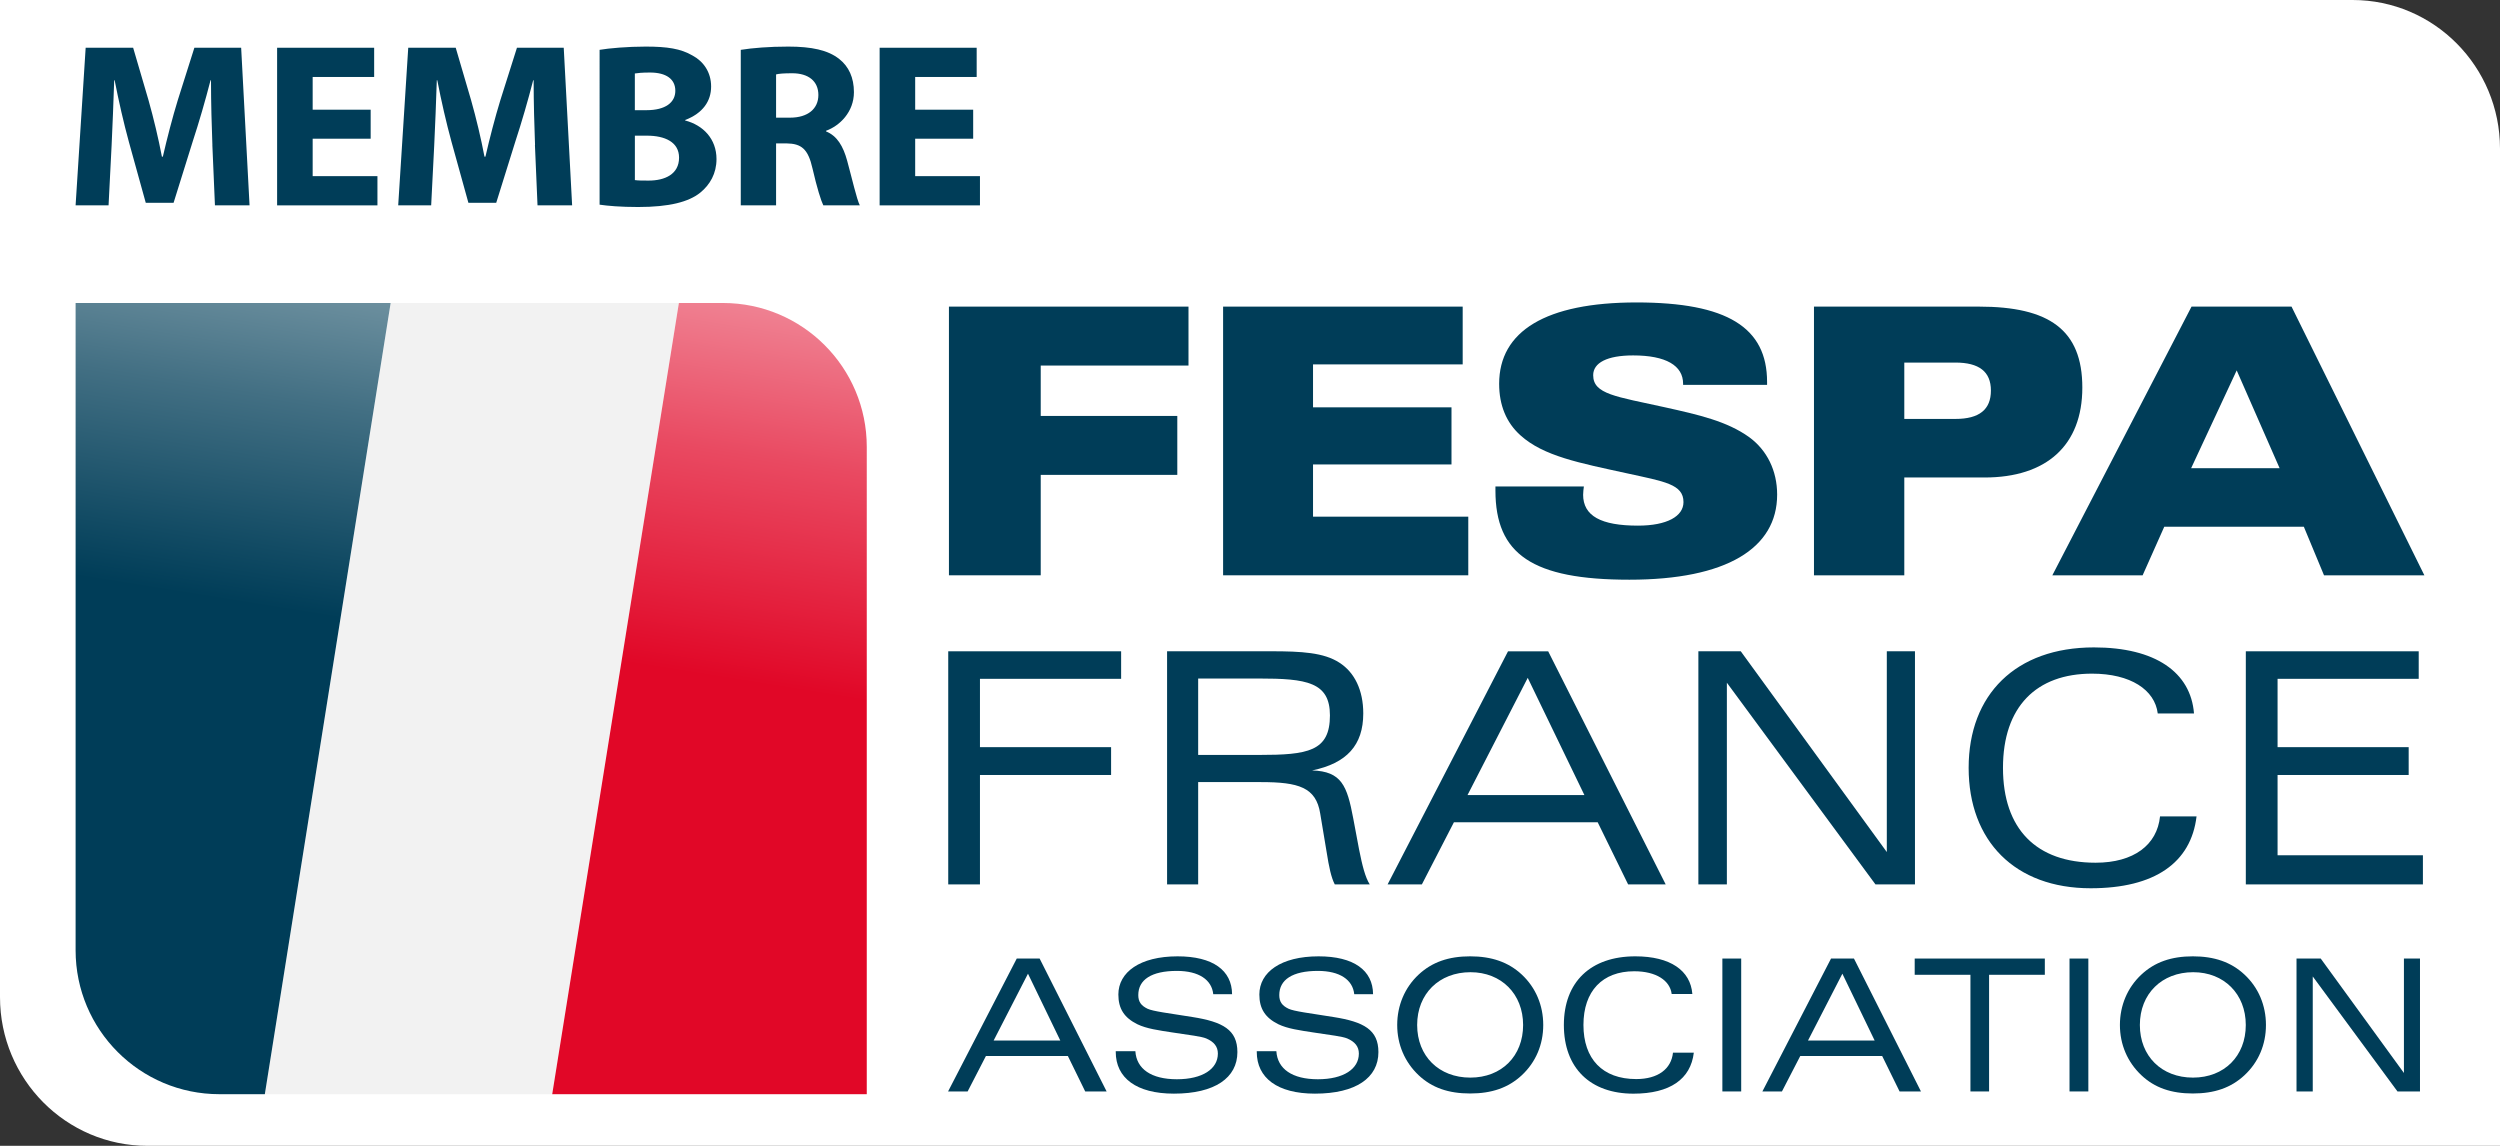
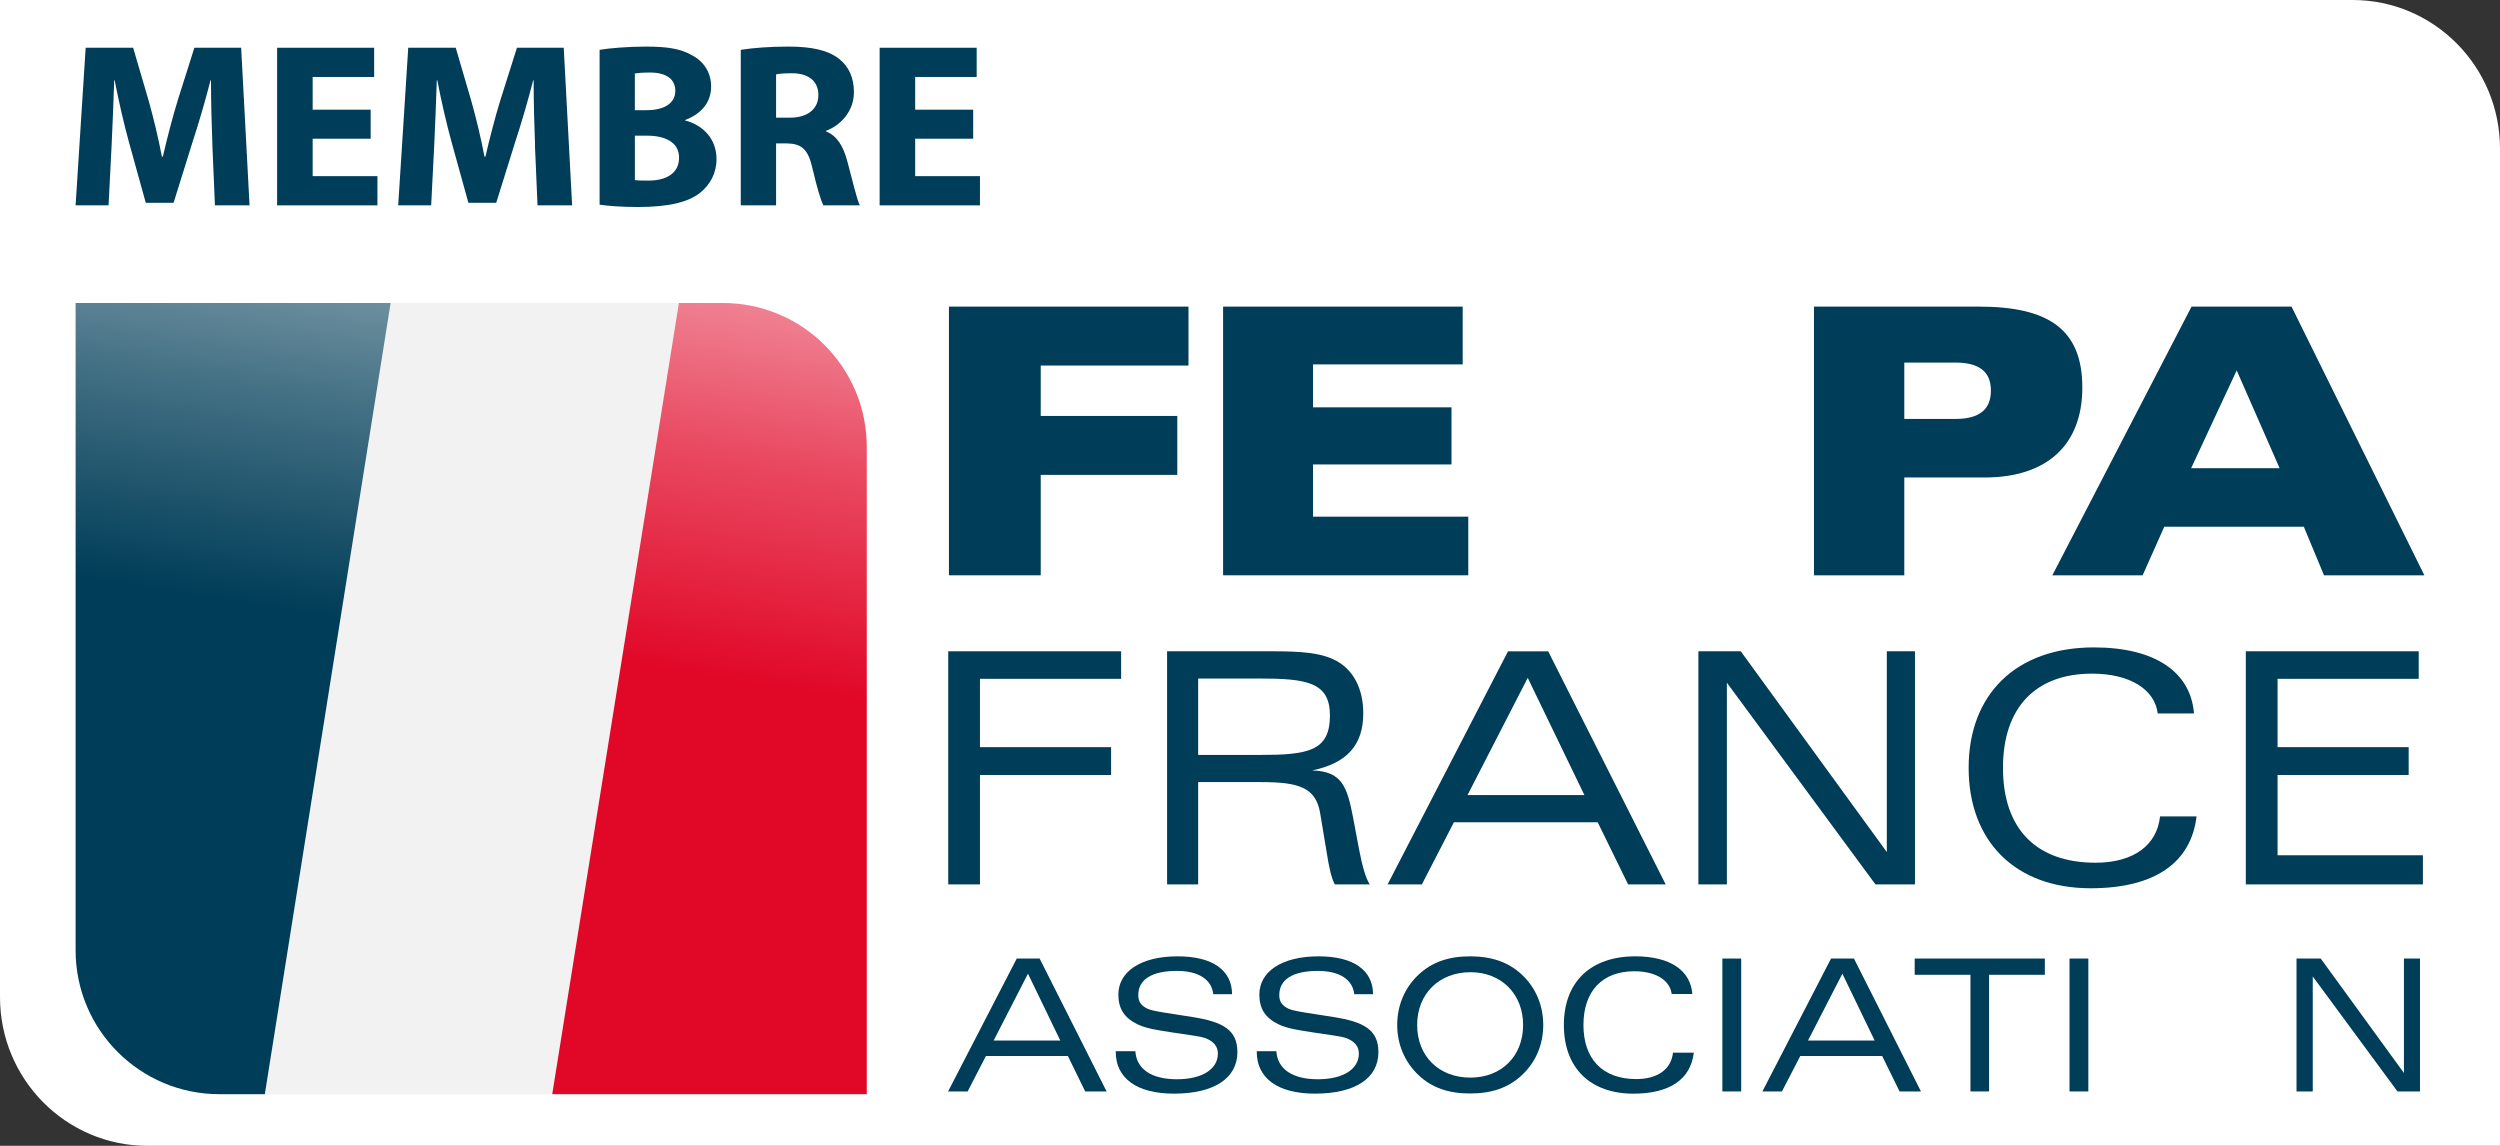
<svg xmlns="http://www.w3.org/2000/svg" id="Calque_2" data-name="Calque 2" viewBox="0 0 822.05 376.77">
  <rect x="0" y="0" width="822.05" height="376.77" fill="#333333" stroke="none" />
  <defs>
    <style>
      .cls-1 {
        fill: url(#Dégradé_sans_nom_388);
      }

      .cls-1, .cls-2, .cls-3, .cls-4, .cls-5 {
        stroke-width: 0px;
      }

      .cls-2 {
        fill: #fff;
      }

      .cls-3 {
        fill: #003d58;
      }

      .cls-4 {
        fill: url(#Dégradé_sans_nom_41);
      }

      .cls-5 {
        fill: #f2f2f2;
      }
    </style>
    <linearGradient id="Dégradé_sans_nom_41" data-name="Dégradé sans nom 41" x1="52.32" y1="-4.22" x2="52.32" y2="484.32" gradientTransform="translate(44.66 -30.63) rotate(9.1)" gradientUnits="userSpaceOnUse">
      <stop offset="0" stop-color="#fff" />
      <stop offset="0" stop-color="#fafbfc" />
      <stop offset=".18" stop-color="#90abb6" />
      <stop offset=".32" stop-color="#426f83" />
      <stop offset=".42" stop-color="#124b64" />
      <stop offset=".46" stop-color="#003d58" />
    </linearGradient>
    <linearGradient id="Dégradé_sans_nom_388" data-name="Dégradé sans nom 388" x1="247.98" y1="-4.81" x2="247.98" y2="483.73" gradientTransform="translate(44.66 -30.63) rotate(9.1)" gradientUnits="userSpaceOnUse">
      <stop offset="0" stop-color="#fff" />
      <stop offset=".17" stop-color="#f297a5" />
      <stop offset=".31" stop-color="#e94961" />
      <stop offset=".42" stop-color="#e31937" />
      <stop offset=".46" stop-color="#e10727" />
    </linearGradient>
  </defs>
  <g id="Calque_1-2" data-name="Calque 1">
    <path id="Fond_blanc" data-name="Fond blanc" class="cls-2" d="m773.57,0H0v327.87c0,27,21.7,48.9,48.49,48.9h773.56V48.89c0-26.99-21.7-48.89-48.48-48.89Z" />
    <g>
      <g id="LOGO">
        <polygon class="cls-5" points="223.23 99.63 128.46 99.63 87.09 359.79 181.58 359.79 223.23 99.63" />
        <path class="cls-4" d="m24.86,99.63v212.85c0,26.13,21.17,47.31,47.29,47.31h14.93l41.37-260.16H24.86Z" />
        <path class="cls-1" d="m285.01,359.79v-212.86c0-26.11-21.16-47.3-47.29-47.3h-14.49l-41.65,260.16h103.43Z" />
      </g>
      <g id="TEXTE">
        <polygon class="cls-3" points="312.03 100.82 390.8 100.82 390.8 120.2 342.21 120.2 342.21 136.77 387.12 136.77 387.12 156.15 342.21 156.15 342.21 189.17 312.03 189.17 312.03 100.82" />
        <polygon class="cls-3" points="402.18 100.82 480.96 100.82 480.96 119.82 431.75 119.82 431.75 133.94 477.28 133.94 477.28 152.72 431.75 152.72 431.75 169.89 482.8 169.89 482.8 189.17 402.18 189.17 402.18 100.82" />
-         <path class="cls-3" d="m520.56,162.65c0,7,5.88,10.19,18.03,10.19,9.57,0,14.97-3.08,14.97-7.74,0-5.89-6.26-6.75-18.52-9.45-15.7-3.43-27.49-5.64-35.09-12.51-4.67-4.18-7-9.94-7-16.93,0-17.31,15.33-26.76,45.16-26.76s42.94,8.23,42.94,26.14v.97h-27.61v-.36c0-6.01-5.65-9.33-16.43-9.33-8.6,0-13.14,2.45-13.14,6.5,0,6.26,7.48,7,23.56,10.55,11.05,2.46,20.38,4.55,27.73,9.82,5.89,4.3,9.2,11.05,9.2,18.9,0,17.68-16.68,27.98-48.58,27.98s-44.05-8.35-44.05-29.32v-1.35h29.08c-.12.97-.24,1.83-.24,2.69Z" />
        <path class="cls-3" d="m596.47,100.82h54.25c23.06,0,33.99,7.6,33.99,26.62s-11.79,29.57-32.16,29.57h-26.38v32.16h-29.7v-88.35Zm29.7,36.93h16.82c7.84,0,11.66-3.08,11.66-9.33s-3.93-9.2-11.66-9.2h-16.82v18.53Z" />
        <path class="cls-3" d="m674.85,189.17l45.77-88.35h32.88l43.68,88.35h-33l-6.63-15.96h-45.9l-7.11,15.96h-29.7Zm60.62-67.38l-14.98,32.16h29.09l-14.11-32.16Z" />
        <path class="cls-3" d="m334.32,315.19h7.53l22.03,43.7h-7.04l-5.7-11.65h-26.95l-6.01,11.65h-6.43l22.58-43.7Zm14.32,26.95l-10.62-21.97-11.29,21.97h21.91Z" />
        <path class="cls-3" d="m373.33,345.66c.37,5.83,5.22,9.22,13.66,9.22s13.47-3.4,13.47-8.44c0-2.3-1.27-3.88-3.83-4.98-1.64-.67-5.34-1.09-10.93-1.94-4.79-.73-8.68-1.27-11.71-2.73-4.31-2.13-6.25-5.1-6.25-9.77,0-7.35,7.1-12.56,19.48-12.56,11.6,0,17.85,4.61,17.91,12.44h-6.19c-.49-4.73-4.73-7.65-11.96-7.65-8.38,0-12.69,2.91-12.69,7.95,0,2.18.91,3.46,3.03,4.49,1.82.85,6.8,1.45,14.81,2.73,9.96,1.58,14.75,4.19,14.75,11.53,0,8.44-7.4,13.66-20.88,13.66-12.32,0-19.12-5.16-19.12-13.72v-.24h6.43Z" />
        <path class="cls-3" d="m419.69,345.66c.37,5.83,5.22,9.22,13.66,9.22s13.47-3.4,13.47-8.44c0-2.3-1.27-3.88-3.83-4.98-1.64-.67-5.34-1.09-10.93-1.94-4.79-.73-8.68-1.27-11.71-2.73-4.31-2.13-6.25-5.1-6.25-9.77,0-7.35,7.1-12.56,19.48-12.56,11.59,0,17.85,4.61,17.91,12.44h-6.19c-.49-4.73-4.73-7.65-11.96-7.65-8.38,0-12.69,2.91-12.69,7.95,0,2.18.91,3.46,3.04,4.49,1.82.85,6.8,1.45,14.81,2.73,9.96,1.58,14.75,4.19,14.75,11.53,0,8.44-7.4,13.66-20.88,13.66-12.32,0-19.12-5.16-19.12-13.72v-.24h6.43Z" />
        <path class="cls-3" d="m466.47,353.55c-4.55-4.31-7.04-10.08-7.04-16.51s2.49-12.32,7.04-16.57c4.43-4.13,9.9-6.01,16.94-6.01s12.57,1.88,17,6.01c4.55,4.25,7.04,10.08,7.04,16.57s-2.49,12.26-7.04,16.51c-4.43,4.13-9.89,6.01-17,6.01s-12.56-1.88-16.94-6.01Zm17.06-33.87c-10.32,0-17.54,7.11-17.54,17.36s7.16,17.3,17.48,17.3,17.36-7.1,17.36-17.3-7.16-17.36-17.3-17.36Z" />
        <path class="cls-3" d="m556.96,346.15c-1.03,8.68-7.83,13.47-19.85,13.47-14.2,0-22.88-8.44-22.88-22.58s8.8-22.58,23.49-22.58c11.53,0,18.15,4.67,18.76,12.38h-6.8c-.55-4.43-5.1-7.47-12.32-7.47-10.44,0-16.69,6.5-16.69,17.66s6.25,17.79,17.36,17.79c7.16,0,11.53-3.34,12.08-8.68h6.86Z" />
        <rect class="cls-3" x="566.35" y="315.19" width="6.19" height="43.7" />
        <polygon class="cls-3" points="738.47 290.81 796.7 290.81 796.7 281.23 748.91 281.23 748.91 254.83 792.02 254.83 792.02 245.68 748.91 245.68 748.91 223.21 795.32 223.21 795.32 214.16 738.47 214.16 738.47 290.81" />
        <path class="cls-3" d="m602.09,315.19h7.53l22.03,43.7h-7.03l-5.72-11.65h-26.94l-6.02,11.65h-6.43l22.57-43.7Zm14.33,26.95l-10.61-21.97-11.3,21.97h21.91Z" />
        <polygon class="cls-3" points="629.59 315.19 672.38 315.19 672.38 320.53 654.05 320.53 654.05 358.89 647.92 358.89 647.92 320.53 629.59 320.53 629.59 315.19" />
        <rect class="cls-3" x="680.5" y="315.19" width="6.19" height="43.7" />
-         <path class="cls-3" d="m704.12,353.55c-4.56-4.31-7.05-10.08-7.05-16.51s2.49-12.32,7.05-16.57c4.42-4.13,9.89-6.01,16.93-6.01s12.57,1.88,16.99,6.01c4.56,4.25,7.05,10.08,7.05,16.57s-2.49,12.26-7.05,16.51c-4.42,4.13-9.89,6.01-16.99,6.01s-12.57-1.88-16.93-6.01Zm17.05-33.87c-10.32,0-17.54,7.11-17.54,17.36s7.16,17.3,17.47,17.3,17.36-7.1,17.36-17.3-7.15-17.36-17.29-17.36Z" />
        <polygon class="cls-3" points="755.14 315.19 763.1 315.19 790.46 352.82 790.46 315.19 795.74 315.19 795.74 358.89 788.34 358.89 760.48 321.08 760.48 358.89 755.14 358.89 755.14 315.19" />
        <polygon class="cls-3" points="311.8 290.81 322.23 290.81 322.23 254.83 365.35 254.83 365.35 245.68 322.23 245.68 322.23 223.21 368.65 223.21 368.65 214.16 311.8 214.16 311.8 290.81" />
        <path class="cls-3" d="m393.98,248.23v-25.12h19.91c15.76,0,23.42,1.17,23.42,12.14,0,11.82-7.24,12.99-23.31,12.99h-20.01Zm-10.22,42.58h10.22v-33.64h20.65c12.35,0,18.1,1.7,19.48,10.33l2.13,12.77c.75,4.79,1.49,8.3,2.66,10.54h11.5c-1.49-2.34-2.45-6.17-3.51-11.5l-1.92-10.22c-2.02-10.75-3.83-15.44-13.52-15.76,11.39-2.34,16.82-8.3,16.82-18.74,0-7.66-2.87-13.52-7.88-16.71-5.11-3.3-12.35-3.73-22.46-3.73h-34.17v76.65Z" />
        <path class="cls-3" d="m456.26,290.81h11.28l10.54-20.44h47.27l10.01,20.44h12.35l-38.64-76.65h-13.2l-39.6,76.65Zm26.29-29.38l19.8-38.54,18.63,38.54h-38.43Z" />
        <polygon class="cls-3" points="558.46 290.81 567.83 290.81 567.83 224.49 616.69 290.81 629.68 290.81 629.68 214.16 620.42 214.16 620.42 280.17 572.4 214.16 558.46 214.16 558.46 290.81" />
        <path class="cls-3" d="m710.26,268.46c-.96,9.37-8.62,15.22-21.19,15.22-19.48,0-30.45-11.07-30.45-31.19s10.97-30.98,29.28-30.98c12.67,0,20.65,5.32,21.61,13.09h11.92c-1.06-13.52-12.67-21.72-32.9-21.72-25.76,0-41.2,15.54-41.2,39.6s15.22,39.6,40.13,39.6c21.08,0,33-8.41,34.81-23.63h-12.03Z" />
      </g>
      <g id="MEMBRE">
        <path class="cls-3" d="m69.84,47.69c-.23-6.22-.46-13.76-.46-21.3h-.15c-1.69,6.61-3.84,13.99-5.84,20.07l-6.31,20.22h-9.15l-5.54-19.99c-1.69-6.15-3.38-13.53-4.69-20.3h-.15c-.23,7-.54,15-.85,21.45l-1,19.68h-10.84l3.31-51.83h15.61l5.07,17.3c1.69,5.99,3.23,12.46,4.39,18.53h.31c1.38-6,3.15-12.85,4.92-18.61l5.45-17.22h15.38l2.76,51.83h-11.38l-.85-19.84Z" />
        <path class="cls-3" d="m121.88,45.61h-19.07v12.31h21.3v9.61h-32.99V15.7h31.91v9.61h-20.22v10.76h19.07v9.54Z" />
-         <path class="cls-3" d="m175.93,47.69c-.23-6.22-.46-13.76-.46-21.3h-.15c-1.69,6.61-3.84,13.99-5.84,20.07l-6.31,20.22h-9.15l-5.54-19.99c-1.69-6.15-3.39-13.53-4.69-20.3h-.16c-.23,7-.53,15-.85,21.45l-1,19.68h-10.84l3.3-51.83h15.61l5.07,17.3c1.69,5.99,3.24,12.46,4.39,18.53h.31c1.38-6,3.15-12.85,4.92-18.61l5.45-17.22h15.38l2.76,51.83h-11.38l-.85-19.84Z" />
+         <path class="cls-3" d="m175.93,47.69c-.23-6.22-.46-13.76-.46-21.3h-.15c-1.69,6.61-3.84,13.99-5.84,20.07l-6.31,20.22h-9.15l-5.54-19.99c-1.69-6.15-3.39-13.53-4.69-20.3h-.16c-.23,7-.53,15-.85,21.45l-1,19.68h-10.84l3.3-51.83h15.61l5.07,17.3c1.69,5.99,3.24,12.46,4.39,18.53h.31c1.38-6,3.15-12.85,4.92-18.61l5.45-17.22h15.38l2.76,51.83h-11.38l-.85-19.84" />
        <path class="cls-3" d="m197.15,16.39c3.07-.53,9.22-1.07,15.15-1.07,7.15,0,11.53.69,15.38,2.92,3.61,1.92,6.15,5.46,6.15,10.22s-2.69,8.76-8.53,11v.16c5.92,1.54,10.3,6.07,10.3,12.68,0,4.77-2.15,8.46-5.38,11.08-3.77,3-10.07,4.69-20.38,4.69-5.77,0-10.07-.38-12.68-.77V16.39Zm11.61,19.84h3.84c6.22,0,9.46-2.54,9.46-6.38s-3-6-8.31-6c-2.61,0-4.07.16-5,.31v12.07Zm0,22.99c1.15.16,2.53.16,4.53.16,5.31,0,10-2.07,10-7.54,0-5.15-4.69-7.23-10.54-7.23h-3.99v14.61Z" />
        <path class="cls-3" d="m243.58,16.39c3.77-.61,9.3-1.07,15.6-1.07,7.69,0,13.08,1.15,16.76,4.07,3.15,2.46,4.85,6.15,4.85,10.91,0,6.54-4.69,11.08-9.15,12.69v.23c3.62,1.46,5.62,4.85,6.92,9.61,1.62,5.92,3.15,12.69,4.16,14.69h-12c-.76-1.54-2.07-5.69-3.54-12.07-1.46-6.53-3.69-8.22-8.53-8.3h-3.46v20.37h-11.61V16.39Zm11.61,22.3h4.61c5.84,0,9.3-2.92,9.3-7.45s-3.23-7.15-8.61-7.15c-2.85,0-4.46.15-5.3.38v14.22Z" />
        <path class="cls-3" d="m320,45.61h-19.07v12.31h21.3v9.61h-32.99V15.7h31.91v9.61h-20.22v10.76h19.07v9.54Z" />
      </g>
    </g>
  </g>
</svg>